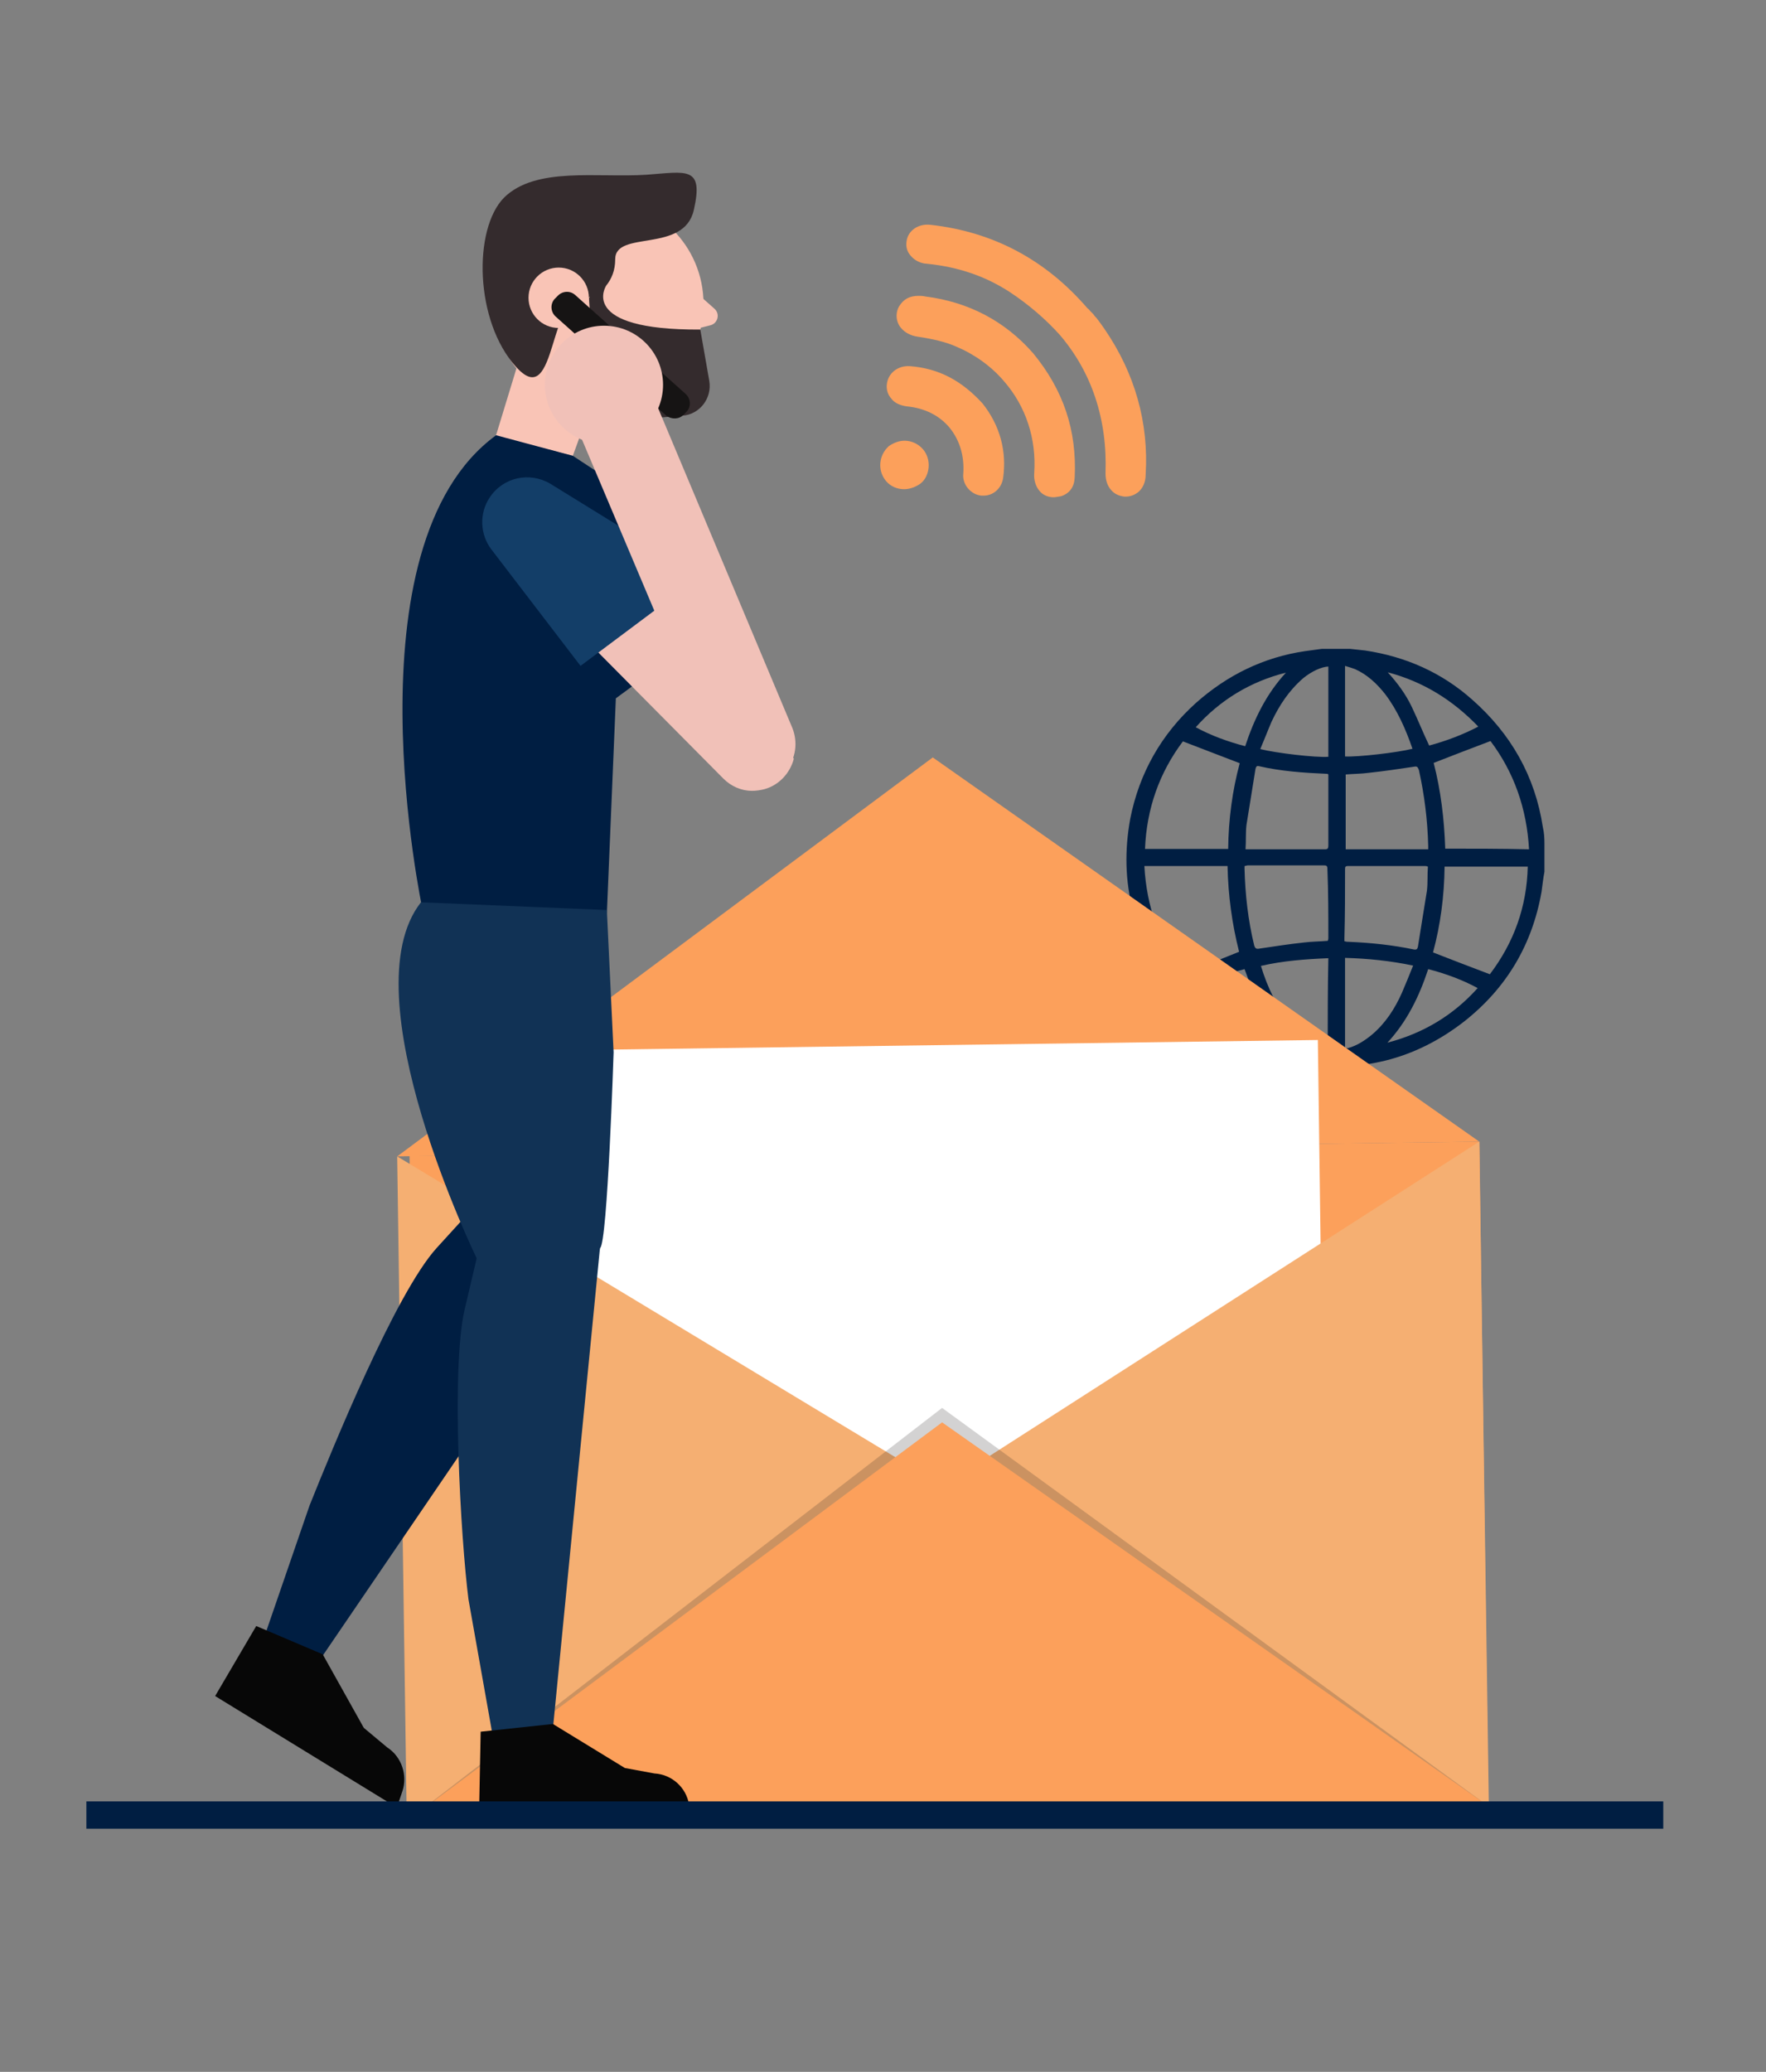
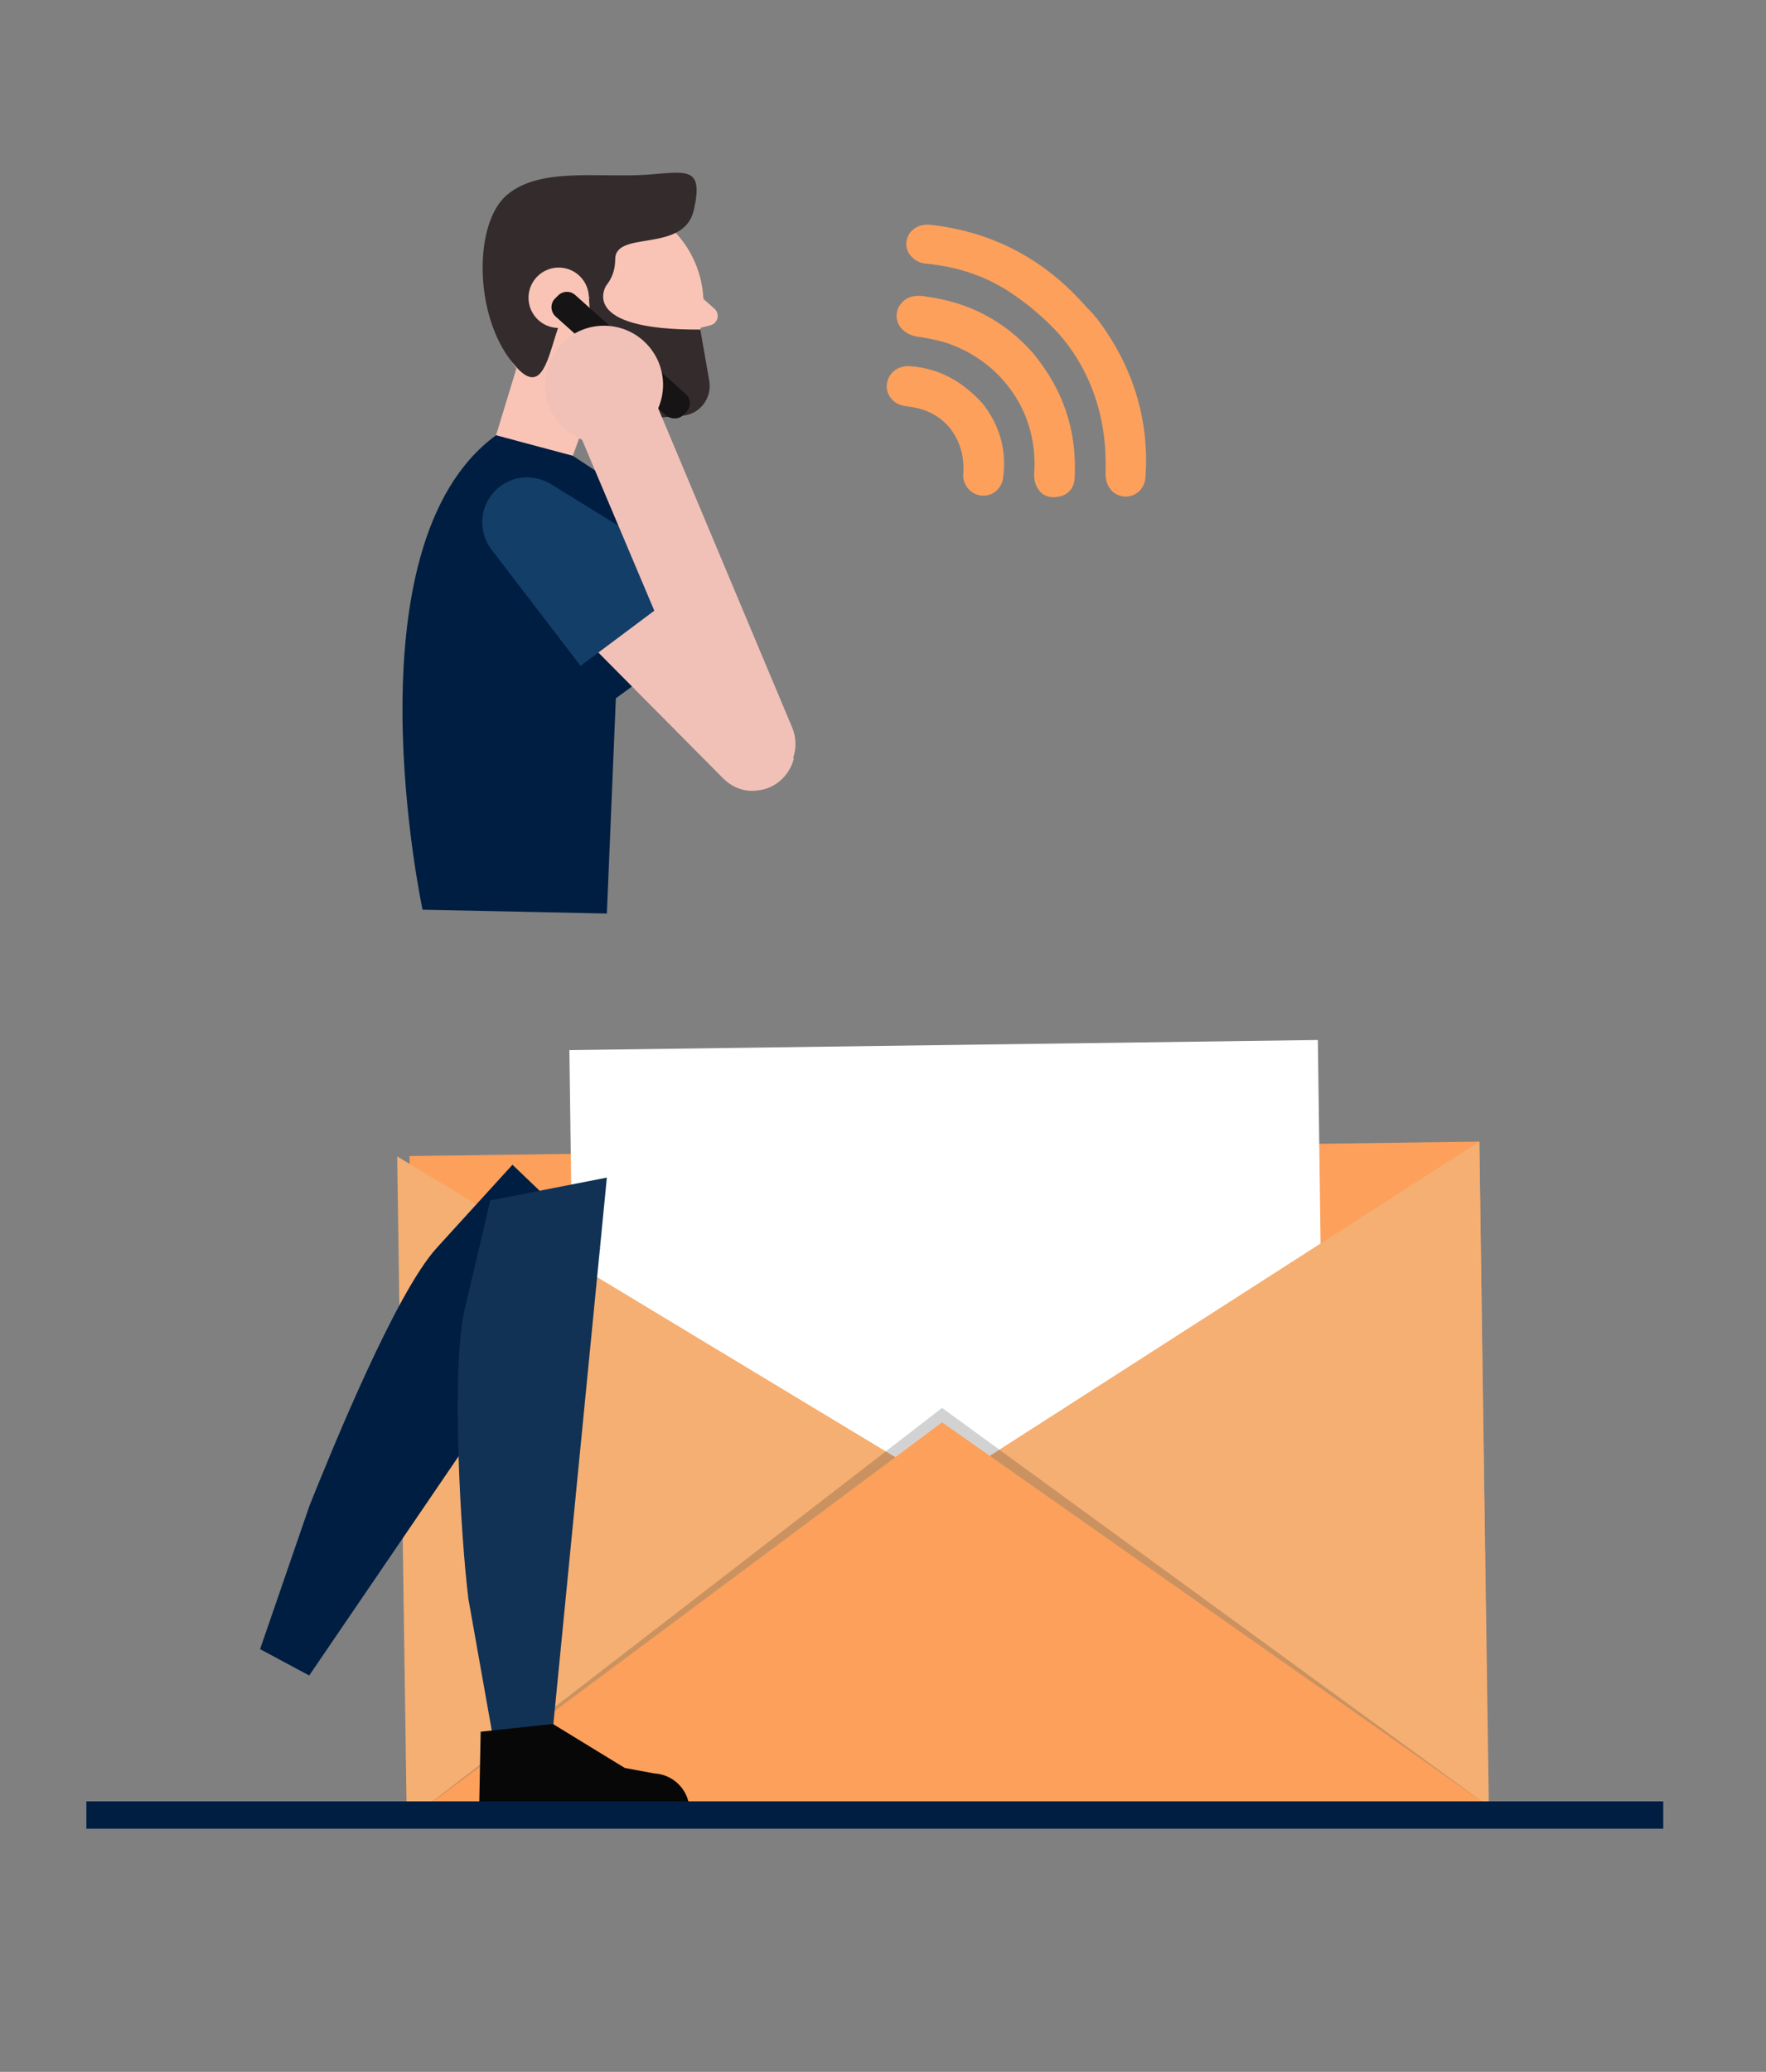
<svg xmlns="http://www.w3.org/2000/svg" version="1.1" id="Layer_1" x="0px" y="0px" viewBox="0 0 550 645" style="enable-background:new 0 0 550 645;" xml:space="preserve">
  <rect x="0" y="0" width="550" height="645" fill="#808080" stroke="none" />
  <style type="text/css">
	.st0{fill:#001E42;}
	.st1{fill:#FCA05B;}
	.st2{fill:#FFFFFF;}
	.st3{fill:#F5AF72;}
	.st4{opacity:0.2;fill:#231F20;enable-background:new    ;}
	.st5{fill:#070707;}
	.st6{fill:#F9C4B6;}
	.st7{fill:#113255;}
	.st8{fill:#342B2D;}
	.st9{fill:#F1C1B8;}
	.st10{fill:#161414;}
	.st11{fill:#133E68;}
</style>
-   <path class="st0" d="M480.5,257.5c-2.4-15.8-9.9-29-21.9-39.6c-9.5-8.5-20.8-13.5-33.5-15.4c-1.6-0.2-3.1-0.3-4.7-0.5  c-3,0-5.7,0-8.7,0c-1.7,0.2-3.5,0.5-5.2,0.7c-13,1.9-24.3,7.5-34,16.1c-10.8,9.7-17.7,21.9-20.5,36.1c-3.6,19.8,1,37.7,13.9,53.3  c9.9,12.1,22.7,19.8,38.2,22.6c19.1,3.5,36.6-0.9,51.9-12.8c13.2-10.4,21.2-23.9,24.1-40.4c0.3-2.1,0.5-4.2,0.9-6.2c0-3,0-5.7,0-8.7  C481,260.9,480.9,259.2,480.5,257.5z M413.7,242c0,7.1,0,14.1,0,21.2c0,0.9-0.2,1.2-1,1.2c-8,0-16,0-23.9,0c-0.2,0-0.3,0-0.9,0  c0.2-2.6,0-5,0.3-7.6c0.9-5.7,1.9-11.6,2.8-17.4c0.2-0.7,0.3-1,1-0.9c6.9,1.6,14.1,2.1,21.2,2.4c0.2,0,0.3,0,0.5,0.2  C413.7,241.5,413.7,241.9,413.7,242z M405.9,211.1c2.6-2.1,5.6-3.5,7.8-3.6c0,9.4,0,18.7,0,28.1c-4,0.3-16.5-1.2-21.2-2.4  c1.2-2.8,2.3-5.7,3.5-8.5C398.4,219.6,401.4,215,405.9,211.1z M400.5,209.4c-6.1,6.6-9.9,14.4-12.7,22.9c-5.4-1.4-10.6-3.3-15.4-5.9  C380,217.9,389.4,212.2,400.5,209.4z M368.4,230.8c5.9,2.3,11.8,4.5,17.7,6.8c-2.3,8.5-3.5,17.5-3.6,26.7c-8.7,0-17.2,0-25.9,0  C357.1,251.7,361.1,240.5,368.4,230.8z M368.4,303.3c-7.3-9.7-11.3-21-12-33.7c8.7,0,17.2,0,25.9,0c0.2,9.2,1.4,18,3.6,26.7  C380.2,298.6,374.5,300.9,368.4,303.3z M372.2,307.6c4.9-2.6,10.1-4.5,15.4-5.9c3,8.3,6.6,16.3,12.8,22.7  C394.1,324.5,378.3,314.9,372.2,307.6z M413.5,326.5c-1.2-0.3-2.3-0.7-3.1-1c-3.3-1.4-5.9-3.6-8.2-6.4c-4.5-5.4-7.5-11.8-9.5-18.4  c6.9-1.6,13.9-2.1,21-2.4C413.5,307.6,413.5,317,413.5,326.5z M413.7,292c0,0.2,0,0.5-0.2,0.9c-2.4,0.2-4.9,0.2-7.3,0.5  c-4.7,0.5-9.2,1.2-13.9,1.9c-1,0.2-1.4,0-1.7-1c-1.9-7.8-2.8-15.8-3-23.8c0-0.2,0-0.5,0-0.9c0.3,0,0.7-0.2,1-0.2  c7.8,0,15.8,0,23.6,0c0.7,0,1.2,0,1.2,1C413.7,277.8,413.7,284.9,413.7,292z M460.4,226.2c-5,2.6-10.1,4.5-15.3,5.9  c-1.9-4-3.5-8-5.4-12c-1.9-4-4.5-7.5-7.5-10.8C443.2,212.2,452.4,217.9,460.4,226.2z M444.8,263.4c0,0.3,0,0.5,0,1  c-8.7,0-17.2,0-25.7,0c0-7.8,0-15.4,0-23.3c2.4-0.2,4.9-0.2,7.1-0.5c4.7-0.5,9.4-1.2,14.1-1.9c1-0.2,1.2,0,1.6,1  C443.6,247.4,444.6,255.2,444.8,263.4z M418.9,207.3c1,0.3,2.3,0.7,3.1,1c3.8,1.7,6.8,4.5,9.4,7.8c3.8,5,6.4,10.9,8.5,17  c-4.7,1.2-17,2.6-21,2.4C418.9,226.2,418.9,217,418.9,207.3z M418.9,270.8c0-0.9,0-1.2,1-1.2c8,0,16,0,23.9,0c0.2,0,0.5,0,0.9,0.2  c-0.2,2.6,0,5-0.3,7.5c-0.9,5.7-1.9,11.6-2.8,17.4c-0.2,0.7-0.3,1-1.2,0.9c-6.6-1.4-13.4-2.1-20.3-2.4c-0.3,0-0.9,0-1.4-0.2  c0-0.3,0-0.7,0-1C418.9,284.9,418.9,277.8,418.9,270.8z M427.4,322c-2.3,1.9-4.7,3.5-7.6,4.3c-0.2,0-0.5,0-0.9,0.2  c0-9.4,0-18.7,0-28.3c7.1,0.2,14.1,0.9,21.2,2.4c-1.2,3-2.3,5.7-3.5,8.5C434.4,314,431.6,318.4,427.4,322z M432.1,324.6  c6.1-6.6,9.9-14.4,12.7-22.9c5.4,1.4,10.6,3.3,15.4,5.9C452.6,316.1,443.2,321.7,432.1,324.6z M464,303.3  c-6.1-2.3-11.8-4.5-17.7-6.8c2.3-8.5,3.5-17.5,3.6-26.7c8.7,0,17.2,0,25.9,0C475.5,282.3,471.5,293.4,464,303.3z M450.1,264.2  c-0.3-9.2-1.4-18.2-3.6-26.7c5.9-2.3,11.6-4.5,17.7-6.8c7.3,9.7,11.3,21,12,33.7C467.3,264.2,458.8,264.2,450.1,264.2z" />
  <g>
-     <polygon class="st1" points="290.5,235.8 460.7,355.4 123.7,360  " />
    <rect x="128.9" y="357.6" transform="matrix(1 -1.348944e-02 1.348944e-02 1 -6.176 4.028)" class="st1" width="333.2" height="204.4" />
    <rect x="178.9" y="325.3" transform="matrix(1 -1.350784e-02 1.350784e-02 1 -5.966 4.031)" class="st2" width="233.1" height="236.7" />
    <polygon class="st3" points="295.2,461.6 463.7,563.3 460.7,355.4  " />
    <polygon class="st3" points="292.2,461.7 126.7,567.9 123.7,360  " />
    <polygon class="st4" points="293.4,438.3 463.7,562.4 126.5,567.1  " />
    <polygon class="st1" points="293.4,442.8 463.7,562.4 126.5,567.1  " />
  </g>
  <g>
    <g>
      <path class="st0" d="M159.6,362.6L136,388.5c-12.8,14.1-32.5,62.5-39.6,80.2L81,513.4l15.3,8.2l90.6-132.9L159.6,362.6z" />
    </g>
    <g>
-       <path class="st5" d="M79.8,506.2L67,528l56.6,34.7l1.7-5c1.7-5-0.2-10.8-4.7-13.7l-7.3-6.1L100.5,515L79.8,506.2z" />
-     </g>
+       </g>
    <g>
      <polygon class="st6" points="185.5,122.3 178.4,141.9 154.4,135.8 160.9,114.5   " />
    </g>
    <g>
      <path class="st7" d="M152.7,373.7l-8,34c-4.3,18.6-1.2,71.3,1.2,90.2l8.3,46.7l17.4-0.3L189,366.6L152.7,373.7z" />
    </g>
    <g>
      <path class="st5" d="M149.7,539.1l-0.5,25.3l66.3,2.6l-0.9-5.2c-0.9-5.4-5.4-9.4-10.8-9.7l-9.2-1.7l-22.4-13.7L149.7,539.1z" />
    </g>
    <g>
      <g>
        <ellipse class="st6" cx="186.5" cy="94.6" rx="32.6" ry="32.6" />
      </g>
      <g>
        <path class="st6" d="M216.4,90.7l6.1,5.4c1.9,1.7,1,4.7-1.4,5.2l-5.6,1.4l-6.4-4L216.4,90.7z" />
      </g>
    </g>
    <path class="st8" d="M157,61.5c9.9-9.7,29-6.1,44.3-7.1c12.5-0.9,17.9-2.8,14.8,10.9c-3,13.7-24.5,6.2-24.5,15.4   c0,3.6-1.2,6.2-2.8,8.2c0,0-9.2,13.9,29.3,13.7l2.8,16c0.9,5.4-3,10.4-8.3,10.8l-17,1.4c-5.2,0.5-9.7-3.5-10.1-8.7l-2.1-29.5h0.3   v-0.2c-0.2,0.2-0.3,0.2-0.3,0.2c-13-4-9.5,36.1-22.6,21.7C147.8,100.1,147.3,71.3,157,61.5z" />
    <g>
      <path class="st0" d="M178.4,141.9l17.2,11.3c0,0,12.5,32.6,6.8,56.4l-10.6,7.8l-2.8,67l-57.4-1.2c0,0-24.3-113.3,22.9-147.7    L178.4,141.9z" />
    </g>
    <g>
-       <path class="st7" d="M189,283.3l2.1,44.3c0,0-1.9,59.4-4.2,60.9c-2.3,1.6-38.4,3.3-38.4,3.3s-40.1-82.1-17.4-110.9L189,283.3z" />
-     </g>
+       </g>
    <g>
      <path class="st9" d="M242.1,221.6c-2.6-8.2-8.2-15.4-12.1-23.3l-2.4,9.4l-34.2-34.4c-5-5-13.2-5-18.4,0c-5,5-5,13.2,0,18.4    l50.3,50.7c2.4,2.4,5.6,3.8,8.9,3.8c1.2,0,2.6-0.2,3.8-0.5c4.5-1.2,8-4.9,9.2-9.4v-0.2C243.6,233,243.6,226.6,242.1,221.6z" />
    </g>
    <g>
      <ellipse class="st6" cx="174" cy="92.7" rx="9.4" ry="9.4" />
    </g>
    <g>
      <path class="st10" d="M212.9,129.1l1-1c1.4-1.6,1.2-4-0.3-5.4l-34.5-30.9c-1.6-1.4-4-1.2-5.4,0.3l-1,1c-1.4,1.6-1.2,4,0.3,5.4    l34.5,30.9C209.1,130.6,211.5,130.6,212.9,129.1z" />
    </g>
    <g>
      <path class="st11" d="M152.5,154.9L152.5,154.9c-3.3,4.9-3,11.5,0.5,16.1l27.8,36.3l37.3-27.9l-46.7-28.8    C165,146.8,156.7,148.5,152.5,154.9z" />
    </g>
    <g>
      <ellipse class="st9" cx="188.1" cy="119.8" rx="18.4" ry="18.4" />
    </g>
    <g>
      <path class="st9" d="M185.8,114c-6.6,2.6-9.9,10.2-7.1,16.8l34.5,81.6c6.1,6.2,11.3,13.2,16.8,19.8c3.3,3.8,6.4,7.6,9.7,11.3    c0.9-0.3,1.7-0.7,2.4-1.2c1-0.7,1.9-1.6,2.8-2.6c3-3.6,3.6-8.7,1.9-13l-44.3-105.5C200.1,114.5,192.4,111.2,185.8,114z" />
    </g>
  </g>
  <g>
    <path class="st1" d="M343.9,102.3c-0.7-1-1.6-2.3-2.4-3.3c-0.3-0.3-0.7-0.7-1-1.2l-0.9-0.9c-0.3-0.3-0.5-0.7-0.9-0.9   c-13-15.1-29.3-23.8-48.8-26c-4-0.5-7.3,1.9-7.6,5.4c-0.2,1.6,0.3,3.1,1.4,4.3c1.2,1.4,3,2.3,4.9,2.4c10.1,1,18.4,4,25.7,8.7   c6.1,4,11.5,8.7,15.8,13.5c9.9,11.6,14.8,26.2,14.2,43c0,2.1,0.5,3.8,1.7,5.2c1,1.2,2.4,1.9,4.2,2.1c0.2,0,0.3,0,0.3,0   c1.6,0,2.8-0.5,4-1.4c1.4-1.2,2.3-3.1,2.3-5.4C357.8,131.7,353.5,116.2,343.9,102.3z" />
    <path class="st1" d="M288.2,92.3c-0.9-0.2-1.6-0.2-2.1-0.2c-2.8,0-4.7,1-6.1,3.3c-1.2,2.1-1,4.9,0.7,6.8c1.2,1.4,3,2.3,5,2.6   c4.7,0.7,8.7,1.6,12.1,3.1c5.7,2.4,10.9,6.1,14.9,10.8c6.8,7.8,10.1,17.9,9.4,28.5c-0.2,2.3,0.5,4.3,1.7,5.7c1,1.2,2.6,1.9,4.3,1.9   l0,0c0.7,0,1.4-0.2,2.3-0.3c2.8-0.9,4.2-3,4.3-5.9c0.7-14.6-3.5-27.2-13-38.7C312.9,99.9,301.6,94,288.2,92.3z" />
    <path class="st1" d="M283.5,114c-3.8-0.3-6.9,2.1-7.3,5.6c-0.2,1.7,0.3,3.3,1.4,4.5c1,1.4,2.8,2.1,4.7,2.4   c5.6,0.5,10.2,2.8,13.4,6.6c3.1,3.8,4.7,8.7,4.3,14.4c-0.2,1.7,0.5,3.5,1.6,4.7s2.4,1.9,4,2.1c0.2,0,0.5,0,0.7,0l0,0   c3.1,0,5.6-2.3,6.1-5.4c1.2-8.5-1-16.5-6.4-23.3C299.5,118.5,292.4,114.7,283.5,114z" />
-     <path class="st1" d="M287.4,139.8c-1.4-1.6-3.5-2.6-5.7-2.6c-1.7,0-3.5,0.7-4.9,1.7c-3.1,2.8-3.6,7.5-0.9,10.8   c1.4,1.7,3.5,2.6,5.7,2.6l0,0c1.7,0,3.6-0.7,5-1.7c1.6-1.2,2.4-3.1,2.6-5C289.4,143.5,288.8,141.4,287.4,139.8L287.4,139.8z" />
  </g>
  <rect x="26.9" y="560.8" class="st0" width="491.1" height="8.5" />
</svg>